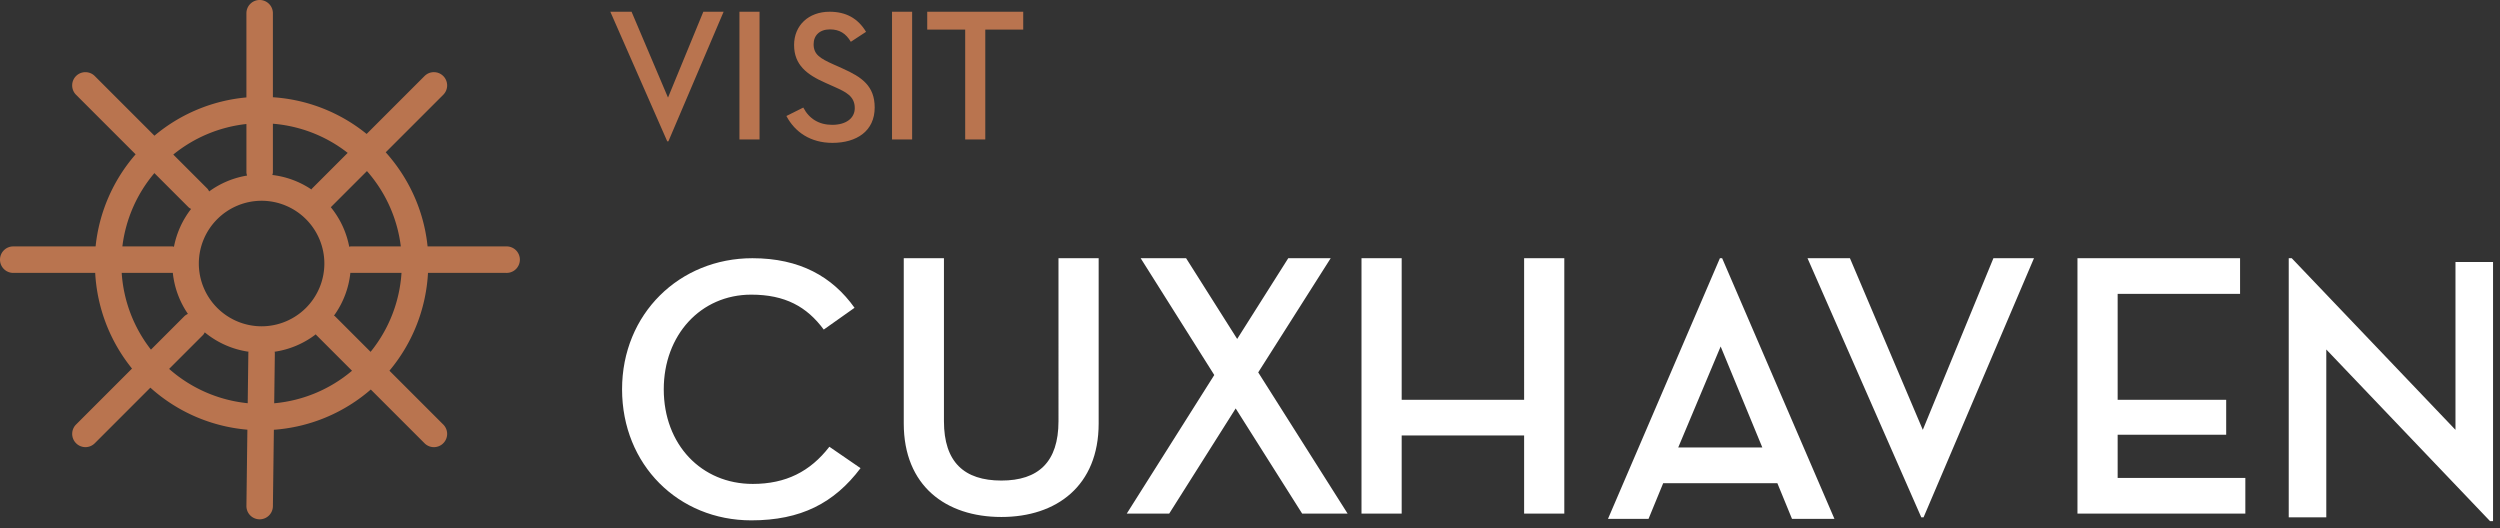
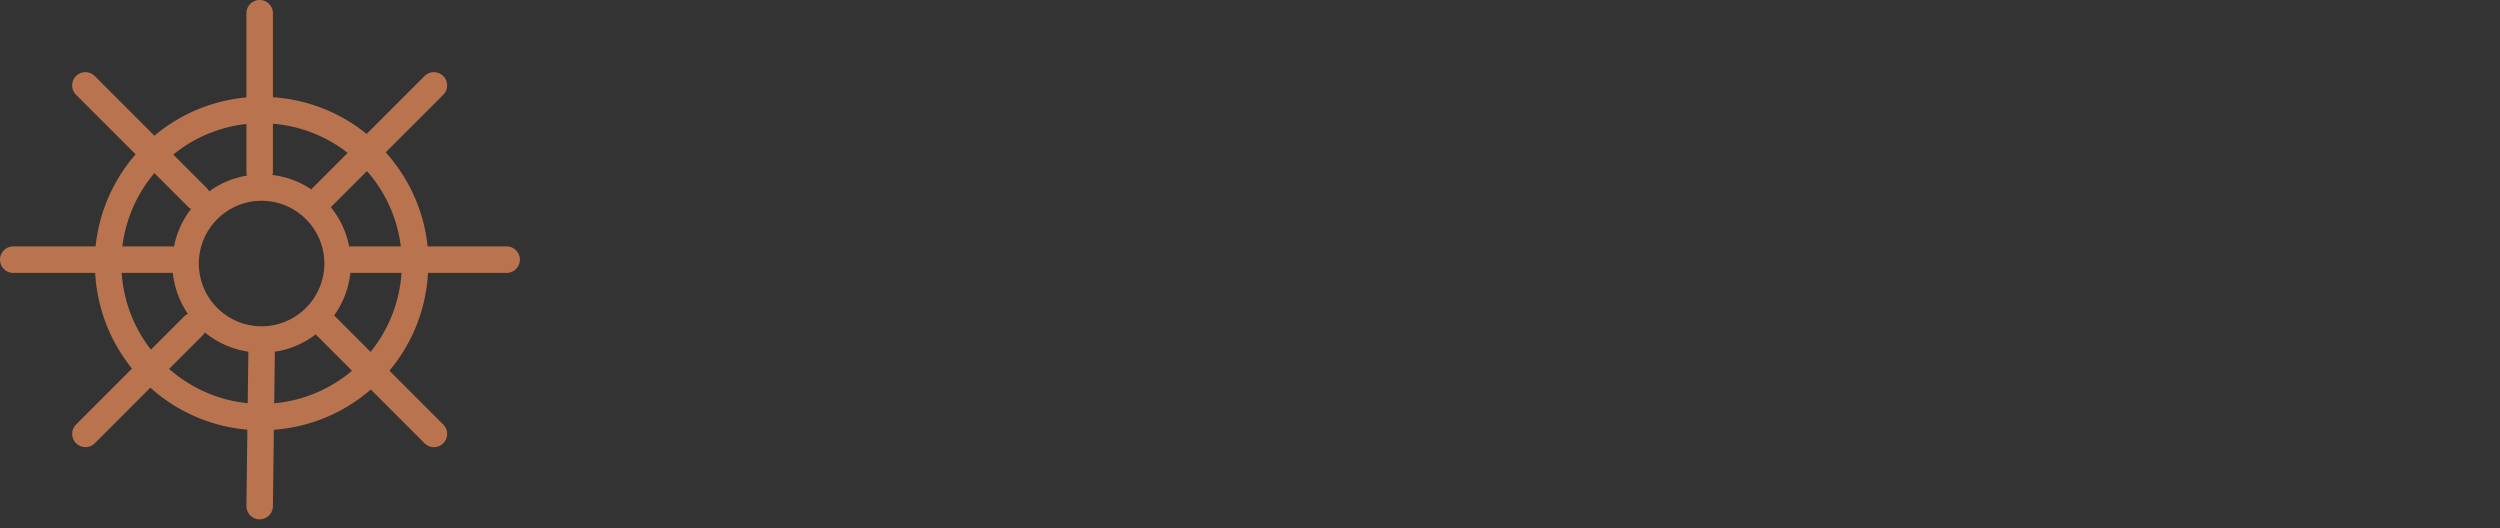
<svg xmlns="http://www.w3.org/2000/svg" width="213" height="45">
  <rect width="100%" height="100%" fill="#333333" stroke="none" />
  <g fill="none" fill-rule="evenodd">
-     <path fill="#B9744F" d="M52 1h1.809l3.105 7.315L59.924 1h1.728l-4.706 11.044h-.096zm11 10.884h1.713V1H63zm5.44-2.721c.497.96 1.345 1.473 2.466 1.473 1.152 0 1.92-.545 1.92-1.425 0-1.024-.768-1.377-1.729-1.809l-.752-.336c-1.601-.704-2.689-1.536-2.689-3.233C67.656 2.168 68.888 1 70.681 1c1.393 0 2.417.56 3.106 1.712l-1.297.849c-.416-.705-.961-1.057-1.778-1.057-.879 0-1.392.513-1.392 1.265 0 .864.529 1.2 1.713 1.728l.753.337c1.648.736 2.737 1.488 2.737 3.329 0 2.001-1.537 3.009-3.602 3.009-1.84 0-3.185-.896-3.921-2.289l1.44-.72zM76 11.884h1.713V1H76zm6.234-9.363H79V1h8.179v1.521h-3.233v9.364h-1.712z" />
-     <path d="M53 33.167C53 26.736 57.896 22 64.104 22c4.031 0 6.814 1.568 8.703 4.224l-2.624 1.856c-1.441-1.953-3.296-2.976-6.175-2.976-4.321 0-7.456 3.456-7.456 8.063 0 4.704 3.2 8.063 7.583 8.063 2.816 0 4.896-1.055 6.527-3.167l2.656 1.824c-2.24 2.975-5.088 4.447-9.31 4.447C57.799 44.334 53 39.599 53 33.167m24 2.912V22h3.424v13.887c0 3.488 1.727 5.056 4.894 5.056 3.137 0 4.865-1.568 4.865-5.056V22h3.423v14.079c0 5.312-3.584 7.968-8.288 7.968-4.734 0-8.318-2.656-8.318-7.968M97.185 22h3.871l4.352 6.879L109.759 22h3.616l-6.175 9.727 7.616 12.031h-3.873l-5.663-8.959-5.663 8.959H96l7.456-11.807zm32.67 0h3.424v21.758h-3.424v-6.655h-10.432v6.655H116V22h3.423v12.063h10.432zm16.745 7.52l-3.616 8.607h7.167L146.6 29.52zm-6.145 14.687H137L146.536 22h.191l9.567 22.207h-3.616l-1.247-3.04h-9.727l-1.249 3.04zM154 22h3.615l6.208 14.623L169.839 22h3.456l-9.408 22.078h-.192zm23 0h13.854v3.04h-10.43v9.023h9.247v2.976h-9.247v3.68h10.879v3.039H177zm21.2 7.776v14.303H195V22h.257l13.95 14.623V22.32h3.2v22.079h-.256z" fill="#FFF" />
    <path d="M10.368 23.251h4.315c.015 0 .028-.008.041-.008a7.56 7.56 0 0 0 1.287 3.5c-.11.053-.218.114-.309.205l-2.841 2.841a11.883 11.883 0 0 1-2.493-6.538m4.042 8.179l2.887-2.887c.067-.066.103-.148.15-.226a7.559 7.559 0 0 0 3.73 1.65c-.003.027-.017.049-.017.076l-.055 4.311a11.906 11.906 0 0 1-6.695-2.924m8.952 2.929l.055-4.287c0-.037-.017-.068-.021-.104a7.555 7.555 0 0 0 3.512-1.485c.017.019.022.042.04.06l3.044 3.044a11.893 11.893 0 0 1-6.63 2.772m8.211-4.381l-3.029-3.03c-.027-.026-.061-.036-.088-.058a7.544 7.544 0 0 0 1.395-3.647c.015 0 .027.008.041.008h4.316a11.886 11.886 0 0 1-2.635 6.727m2.577-8.983h-4.258c-.048 0-.09.022-.138.027a7.564 7.564 0 0 0-1.569-3.367l3.079-3.079a11.895 11.895 0 0 1 2.886 6.419m-4.527-7.969l-3.038 3.038c-.023.024-.031.055-.052.079a7.578 7.578 0 0 0-3.327-1.234c.016-.075.045-.145.045-.225v-4.142a11.88 11.88 0 0 1 6.372 2.484m-8.628-2.461v4.119c0 .097.032.184.056.274a7.552 7.552 0 0 0-3.229 1.35c-.049-.084-.09-.172-.162-.244l-2.896-2.896a11.9 11.9 0 0 1 6.231-2.603M16.94 22.453a5.354 5.354 0 0 1 5.348-5.348 5.354 5.354 0 0 1 5.348 5.348 5.354 5.354 0 0 1-5.348 5.348 5.354 5.354 0 0 1-5.348-5.348m-3.786-7.704l2.911 2.911c.064.064.142.098.215.143a7.567 7.567 0 0 0-1.458 3.219c-.047-.006-.089-.027-.139-.027h-4.257a11.893 11.893 0 0 1 2.728-6.246M0 22.123c0 .623.505 1.128 1.128 1.128h6.983a14.144 14.144 0 0 0 3.136 8.151L6.479 36.17a1.13 1.13 0 0 0 .798 1.926c.289 0 .577-.11.798-.33l4.736-4.737a14.136 14.136 0 0 0 8.266 3.58l-.082 6.494a1.128 1.128 0 0 0 1.113 1.143h.015c.617 0 1.12-.496 1.128-1.114l.083-6.515c3.15-.23 6.011-1.48 8.258-3.43l4.579 4.579a1.125 1.125 0 0 0 1.595 0 1.128 1.128 0 0 0 0-1.596l-4.586-4.586a14.151 14.151 0 0 0 3.285-8.333h6.652a1.129 1.129 0 1 0 0-2.256H36.43c-.312-3.072-1.614-5.842-3.566-8.019l4.902-4.901a1.128 1.128 0 1 0-1.595-1.596l-4.934 4.934a14.134 14.134 0 0 0-7.986-3.128V1.128a1.128 1.128 0 1 0-2.256 0v7.173a14.153 14.153 0 0 0-7.838 3.261L8.075 6.479a1.13 1.13 0 0 0-1.596 0 1.13 1.13 0 0 0 0 1.596l5.076 5.074a14.14 14.14 0 0 0-3.41 7.846H1.128C.505 20.995 0 21.5 0 22.123" fill="#B9744F" />
  </g>
</svg>